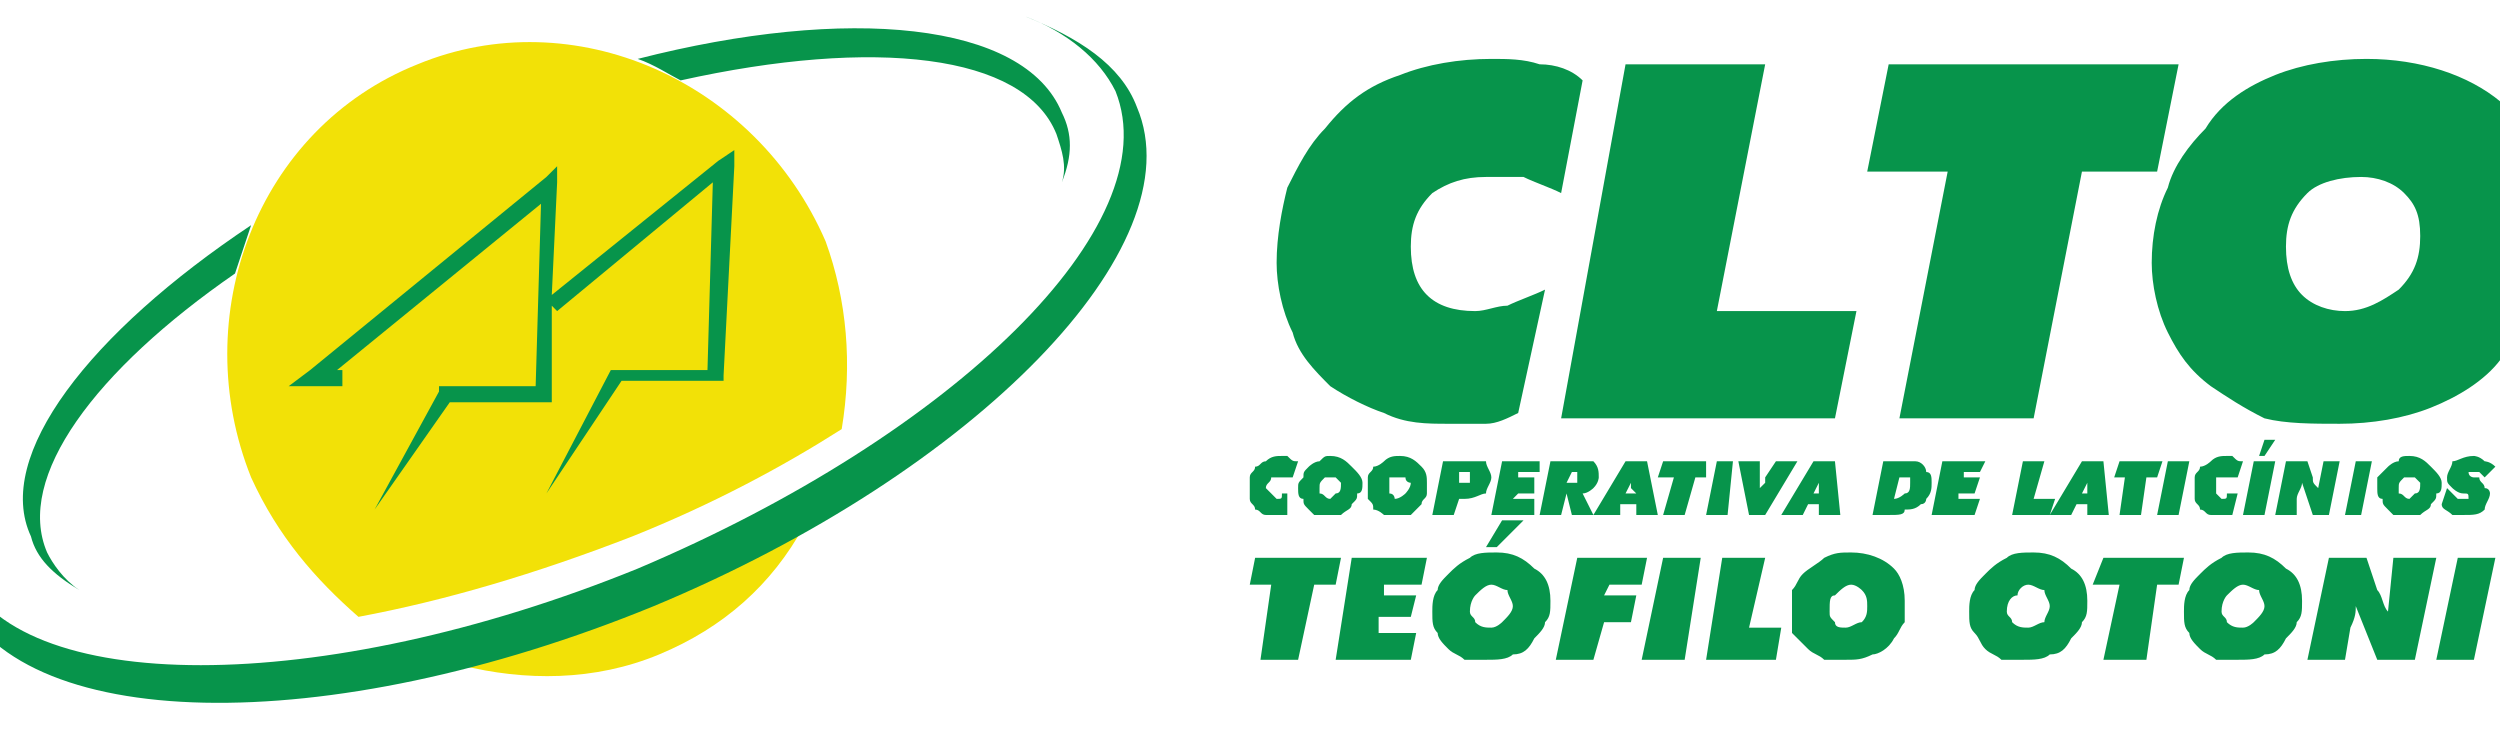
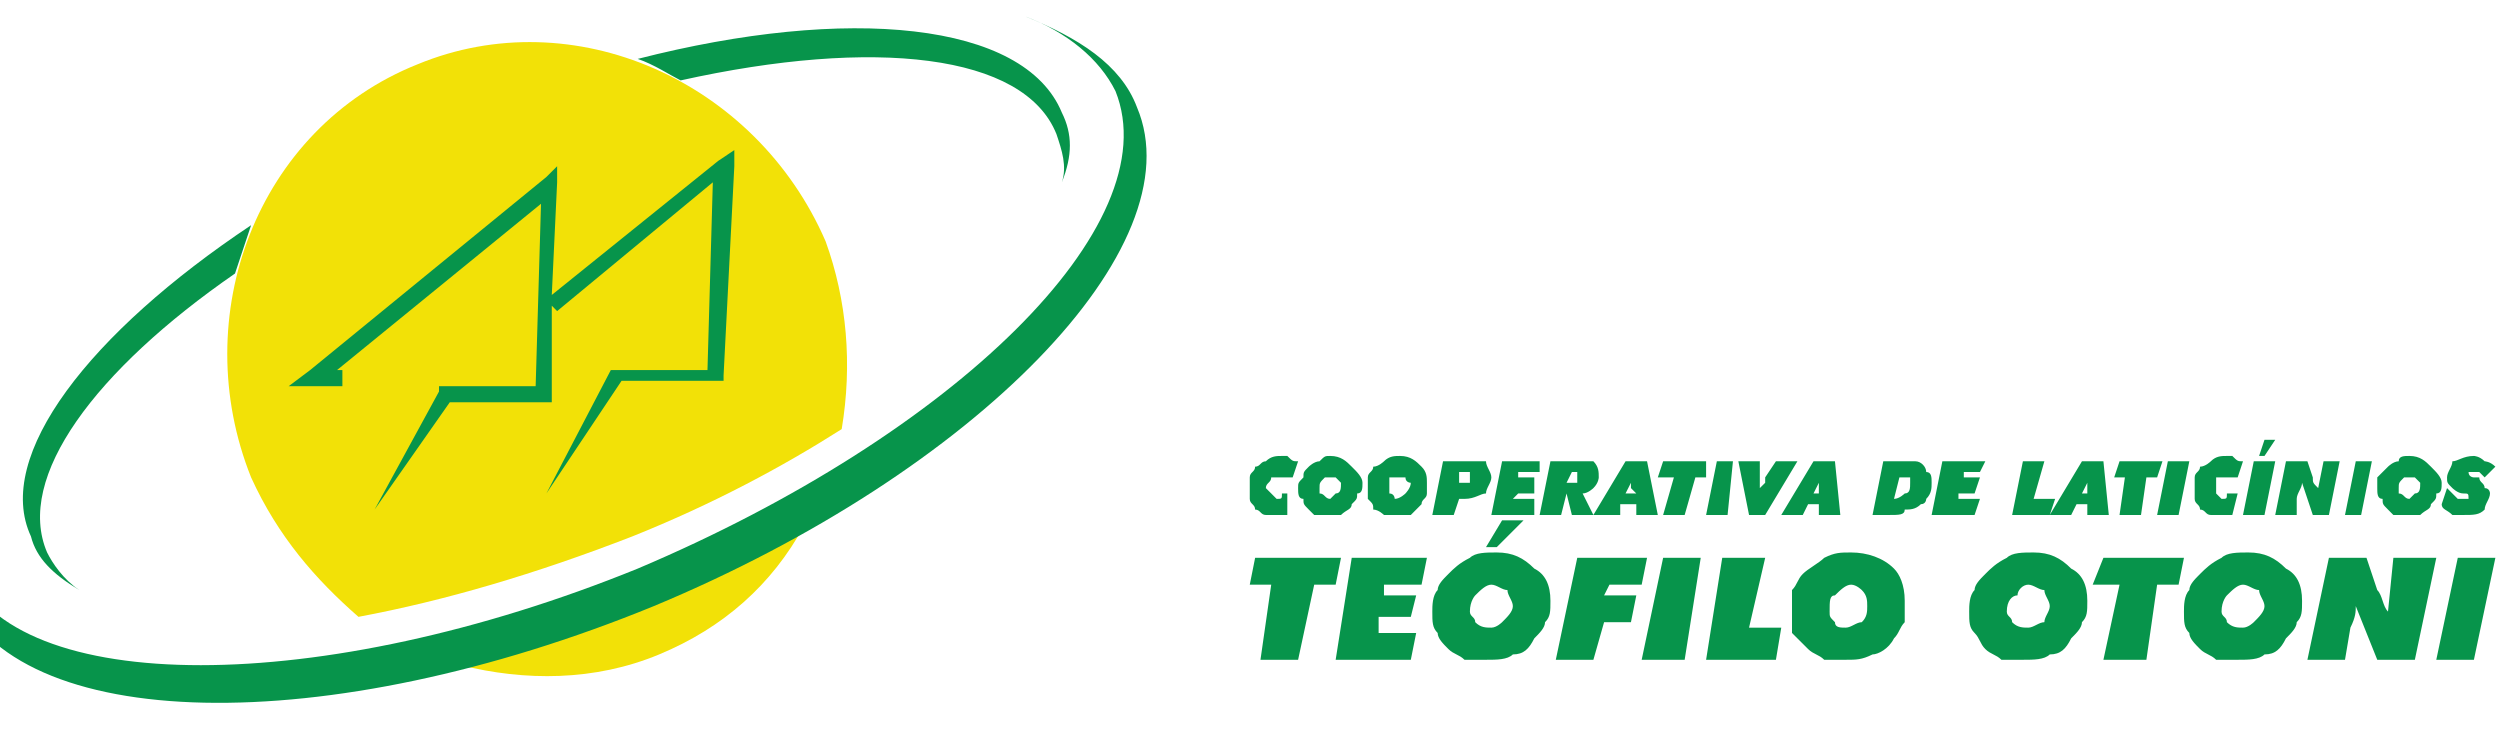
<svg xmlns="http://www.w3.org/2000/svg" width="595pt" height="176.2pt" viewBox="0 0 595 176.2" version="1.1">
  <g id="surface1">
    <path style=" stroke:none;fill-rule:evenodd;fill:rgb(94.922%,88.281%,2.745%);fill-opacity:1;" d="M 196.492 57.43 C 201.598 71.488 202.879 86.797 200.324 102.133 C 186.273 111.07 169.652 119.996 150.484 127.668 C 127.484 136.605 105.766 142.984 85.316 146.809 C 75.094 137.879 66.156 127.668 59.762 113.621 C 44.426 75.312 61.039 30.621 99.375 15.305 C 136.434 -0.016 179.875 19.137 196.492 57.43 Z M 191.375 125.102 C 183.711 139.152 172.211 149.379 156.879 155.754 C 141.543 162.141 124.93 162.141 109.598 158.297 C 124.93 153.203 140.266 148.082 156.879 141.699 C 168.379 136.605 179.875 131.488 191.375 125.102 Z M 191.375 125.102 " />
    <path style=" stroke:none;fill-rule:evenodd;fill:rgb(2.745%,58.006%,29.417%);fill-opacity:1;" d="M 89.152 121.277 L 104.484 93.18 L 104.484 91.914 L 127.484 91.914 L 128.762 48.496 L 80.215 88.074 L 81.488 88.074 L 81.488 91.914 L 68.703 91.914 L 73.816 88.074 L 130.043 42.117 L 132.598 39.566 L 132.598 43.391 L 131.324 70.199 L 170.934 38.289 L 174.766 35.727 L 174.766 39.566 L 172.211 89.363 L 172.211 90.629 L 147.934 90.629 L 130.043 117.445 L 145.375 88.074 L 168.379 88.074 L 169.652 43.391 L 132.598 74.039 L 131.324 72.754 L 131.324 95.746 L 107.043 95.746 Z M 89.152 121.277 " />
    <path style=" stroke:none;fill-rule:evenodd;fill:rgb(2.745%,58.006%,29.417%);fill-opacity:1;" d="M 252.719 26.797 C 255.266 31.906 255.266 37.012 252.719 43.391 C 253.996 39.566 252.719 35.727 251.43 31.906 C 243.77 12.746 207.992 8.93 161.988 19.137 C 159.43 17.852 155.598 15.305 151.773 14.02 C 201.598 1.258 243.77 5.09 252.719 26.797 Z M 55.93 65.098 C 22.699 88.074 3.535 113.621 11.211 131.488 C 12.48 134.035 15.039 137.879 18.867 140.434 C 12.48 136.605 8.648 132.762 7.371 127.668 C -1.574 108.516 21.43 79.145 59.762 53.598 C 58.484 57.43 57.211 61.277 55.93 65.098 Z M 270.602 25.531 C 284.66 58.711 232.27 112.34 155.598 144.258 C 77.652 176.18 3.535 174.895 -10.52 140.434 C -14.348 131.488 -13.074 119.996 -6.691 107.238 C -11.801 117.445 -13.074 127.668 -9.242 135.328 C 3.535 165.973 76.375 165.973 151.773 135.328 C 227.16 103.41 278.27 53.598 265.488 21.691 C 261.664 14.02 253.996 7.648 243.77 3.809 C 256.547 8.93 266.77 15.305 270.602 25.531 Z M 270.602 25.531 " />
-     <path style=" stroke:none;fill-rule:evenodd;fill:rgb(2.745%,58.006%,29.417%);fill-opacity:1;" d="M 367.719 68.93 L 361.328 98.289 C 358.773 99.566 356.219 100.859 353.664 100.859 C 351.109 100.859 348.551 100.859 344.719 100.859 C 339.605 100.859 334.496 100.859 329.387 98.289 C 325.543 97.02 320.441 94.469 316.605 91.914 C 312.781 88.074 308.949 84.242 307.656 79.145 C 305.102 74.039 303.836 67.656 303.836 62.551 C 303.836 56.172 305.102 49.773 306.379 44.664 C 308.949 39.566 311.488 34.453 315.324 30.621 C 320.441 24.242 325.543 20.41 333.219 17.852 C 339.605 15.305 347.27 14.02 354.941 14.02 C 358.773 14.02 362.602 14.02 366.434 15.305 C 370.281 15.305 374.109 16.586 376.664 19.137 L 371.547 45.953 C 369.004 44.664 365.164 43.391 362.602 42.117 C 360.059 42.117 357.496 42.117 353.664 42.117 C 348.551 42.117 344.719 43.391 340.891 45.953 C 337.051 49.773 335.773 53.598 335.773 58.711 C 335.773 63.824 337.051 67.656 339.605 70.199 C 342.164 72.754 345.988 74.039 351.109 74.039 C 353.664 74.039 356.219 72.754 358.773 72.754 C 361.328 71.488 365.164 70.199 367.719 68.93 Z M 371.547 99.566 L 386.879 15.305 L 420.113 15.305 L 408.609 74.039 L 441.836 74.039 L 436.719 99.566 Z M 452.059 99.566 L 463.547 40.836 L 444.398 40.836 L 449.504 15.305 L 518.504 15.305 L 513.395 40.836 L 495.504 40.836 L 484.004 99.566 Z M 561.949 42.117 C 556.836 42.117 551.727 43.391 549.164 45.953 C 545.344 49.773 544.059 53.598 544.059 58.711 C 544.059 63.824 545.344 67.656 547.891 70.199 C 550.449 72.754 554.281 74.039 558.109 74.039 C 563.227 74.039 567.059 71.488 570.895 68.93 C 574.734 65.098 576.012 61.277 576.012 56.172 C 576.012 51.047 574.734 48.496 572.18 45.953 C 569.621 43.391 565.789 42.117 561.949 42.117 Z M 556.836 100.859 C 550.449 100.859 544.059 100.859 538.949 99.566 C 533.832 97.02 530.004 94.469 526.172 91.914 C 521.059 88.074 518.504 84.242 515.949 79.145 C 513.395 74.039 512.109 67.656 512.109 62.551 C 512.109 56.172 513.395 49.773 515.949 44.664 C 517.227 39.566 521.059 34.453 524.898 30.621 C 528.727 24.242 535.113 20.41 541.504 17.852 C 547.891 15.305 555.562 14.02 563.227 14.02 C 576.012 14.02 587.512 17.852 595.172 24.242 C 604.121 31.906 607.949 40.836 607.949 52.328 C 607.949 58.711 606.68 65.098 604.121 70.199 C 602.844 75.312 599.012 80.414 595.172 85.523 C 591.348 90.629 584.949 94.469 578.559 97.02 C 572.18 99.566 564.504 100.859 556.836 100.859 Z M 556.836 100.859 " />
    <path style=" stroke:none;fill-rule:evenodd;fill:rgb(2.745%,58.006%,29.417%);fill-opacity:1;" d="M 306.379 117.445 L 306.379 122.566 C 305.102 122.566 305.102 122.566 305.102 122.566 C 303.836 122.566 303.836 122.566 303.836 122.566 C 302.551 122.566 301.273 122.566 301.273 122.566 C 299.992 122.566 299.992 121.277 298.719 121.277 C 298.719 119.996 297.445 119.996 297.445 118.734 C 297.445 118.734 297.445 117.445 297.445 116.168 C 297.445 114.902 297.445 114.902 297.445 113.621 C 297.445 112.34 298.719 112.34 298.719 111.07 C 299.992 111.07 299.992 109.789 301.273 109.789 C 302.551 108.516 303.836 108.516 305.102 108.516 L 306.379 108.516 C 307.656 109.789 307.656 109.789 308.949 109.789 L 307.656 113.621 C 306.379 113.621 306.379 113.621 306.379 113.621 C 305.102 113.621 305.102 113.621 305.102 113.621 C 303.836 113.621 303.836 113.621 302.551 113.621 C 302.551 114.902 301.273 114.902 301.273 116.168 L 302.551 117.445 L 303.836 118.734 C 305.102 118.734 305.102 118.734 305.102 117.445 C 306.379 117.445 306.379 117.445 306.379 117.445 Z M 316.605 113.621 C 315.324 113.621 315.324 113.621 315.324 113.621 C 314.051 114.902 314.051 114.902 314.051 116.168 L 314.051 117.445 C 315.324 117.445 315.324 118.734 316.605 118.734 L 317.887 117.445 C 319.156 117.445 319.156 116.168 319.156 114.902 C 319.156 114.902 319.156 114.902 317.887 113.621 C 317.887 113.621 317.887 113.621 316.605 113.621 Z M 316.605 122.566 C 315.324 122.566 314.051 122.566 312.781 122.566 L 311.488 121.277 C 310.219 119.996 310.219 119.996 310.219 118.734 C 308.949 118.734 308.949 117.445 308.949 116.168 C 308.949 114.902 308.949 114.902 310.219 113.621 C 310.219 112.34 310.219 112.34 311.488 111.07 C 311.488 111.07 312.781 109.789 314.051 109.789 C 315.324 108.516 315.324 108.516 316.605 108.516 C 319.156 108.516 320.441 109.789 321.711 111.07 C 323.004 112.34 324.273 113.621 324.273 114.902 C 324.273 116.168 324.273 117.445 323.004 117.445 C 323.004 118.734 323.004 118.734 321.711 119.996 C 321.711 121.277 320.441 121.277 319.156 122.566 C 317.887 122.566 316.605 122.566 316.605 122.566 Z M 333.219 113.621 C 331.941 113.621 331.941 113.621 330.664 113.621 C 330.664 114.902 330.664 114.902 330.664 116.168 L 330.664 117.445 C 331.941 117.445 331.941 118.734 331.941 118.734 C 333.219 118.734 334.496 117.445 334.496 117.445 C 334.496 117.445 335.773 116.168 335.773 114.902 C 335.773 114.902 334.496 114.902 334.496 113.621 Z M 331.941 122.566 C 330.664 122.566 330.664 122.566 329.387 122.566 C 329.387 122.566 328.113 121.277 326.832 121.277 C 326.832 119.996 326.832 119.996 325.543 118.734 C 325.543 118.734 325.543 117.445 325.543 116.168 C 325.543 114.902 325.543 114.902 325.543 113.621 C 325.543 112.34 326.832 112.34 326.832 111.07 C 328.113 111.07 329.387 109.789 329.387 109.789 C 330.664 108.516 331.941 108.516 333.219 108.516 C 335.773 108.516 337.051 109.789 338.328 111.07 C 339.605 112.34 339.605 113.621 339.605 114.902 C 339.605 116.168 339.605 117.445 339.605 117.445 C 339.605 118.734 338.328 118.734 338.328 119.996 C 337.051 121.277 337.051 121.277 335.773 122.566 C 334.496 122.566 333.219 122.566 331.941 122.566 Z M 347.27 114.902 C 348.551 114.902 348.551 114.902 349.836 114.902 L 349.836 113.621 C 349.836 113.621 349.836 113.621 349.836 112.34 C 348.551 112.34 348.551 112.34 348.551 112.34 L 347.27 112.34 Z M 340.891 122.566 L 343.441 109.789 L 348.551 109.789 C 351.109 109.789 352.379 109.789 353.664 109.789 C 353.664 111.07 354.941 112.34 354.941 113.621 C 354.941 114.902 353.664 116.168 353.664 117.445 C 352.379 117.445 351.109 118.734 348.551 118.734 L 347.27 118.734 L 345.988 122.566 Z M 354.941 122.566 L 357.496 109.789 L 366.434 109.789 L 366.434 112.34 L 361.328 112.34 L 361.328 113.621 L 365.164 113.621 L 365.164 117.445 L 361.328 117.445 L 360.059 118.734 L 365.164 118.734 L 365.164 122.566 Z M 366.434 122.566 L 369.004 109.789 L 374.109 109.789 C 376.664 109.789 377.941 109.789 379.227 109.789 C 380.504 111.07 380.504 112.34 380.504 113.621 C 380.504 113.621 380.504 114.902 379.227 116.168 C 379.227 116.168 377.941 117.445 376.664 117.445 L 379.227 122.566 L 374.109 122.566 L 372.836 117.445 L 371.547 122.566 Z M 372.836 114.902 L 375.387 114.902 L 375.387 112.34 L 374.109 112.34 Z M 386.879 117.445 L 389.441 117.445 L 388.164 116.168 C 388.164 114.902 388.164 114.902 388.164 114.902 C 388.164 113.621 388.164 113.621 388.164 113.621 C 388.164 113.621 388.164 113.621 388.164 114.902 Z M 379.227 122.566 L 386.879 109.789 L 391.996 109.789 L 394.559 122.566 L 389.441 122.566 L 389.441 119.996 L 385.613 119.996 L 385.613 122.566 Z M 395.824 122.566 L 398.387 113.621 L 394.559 113.621 L 395.824 109.789 L 406.051 109.789 L 406.051 113.621 L 403.496 113.621 L 400.949 122.566 Z M 406.051 122.566 L 408.609 109.789 L 412.441 109.789 L 411.164 122.566 Z M 416.273 122.566 L 413.727 109.789 L 418.836 109.789 L 418.836 116.168 L 420.113 114.902 L 420.113 113.621 L 422.668 109.789 L 427.781 109.789 L 420.113 122.566 Z M 431.613 117.445 L 432.887 117.445 L 432.887 116.168 C 432.887 114.902 432.887 114.902 432.887 114.902 C 432.887 113.621 432.887 113.621 432.887 113.621 C 432.887 113.621 432.887 113.621 432.887 114.902 Z M 423.941 122.566 L 431.613 109.789 L 436.719 109.789 L 437.996 122.566 L 432.887 122.566 L 432.887 119.996 L 430.328 119.996 L 429.059 122.566 Z M 450.77 118.734 C 452.059 118.734 453.324 117.445 453.324 117.445 C 454.617 117.445 454.617 116.168 454.617 114.902 L 454.617 113.621 C 453.324 113.621 453.324 113.621 452.059 113.621 Z M 445.664 122.566 L 448.219 109.789 L 452.059 109.789 C 453.324 109.789 453.324 109.789 454.617 109.789 C 455.887 109.789 455.887 109.789 455.887 109.789 C 457.172 109.789 458.441 111.07 458.441 112.34 C 459.727 112.34 459.727 113.621 459.727 114.902 C 459.727 116.168 459.727 117.445 458.441 118.734 C 458.441 118.734 458.441 119.996 457.172 119.996 C 455.887 121.277 454.617 121.277 453.324 121.277 C 453.324 122.566 452.059 122.566 449.504 122.566 Z M 459.727 122.566 L 462.281 109.789 L 472.504 109.789 L 471.227 112.34 L 467.387 112.34 L 467.387 113.621 L 471.227 113.621 L 469.949 117.445 L 466.113 117.445 L 466.113 118.734 L 471.227 118.734 L 469.949 122.566 Z M 478.887 122.566 L 481.449 109.789 L 486.559 109.789 L 484.004 118.734 L 489.117 118.734 L 487.844 122.566 Z M 495.504 117.445 L 496.781 117.445 L 496.781 116.168 C 496.781 114.902 496.781 114.902 496.781 114.902 C 496.781 113.621 496.781 113.621 496.781 113.621 C 496.781 113.621 496.781 113.621 496.781 114.902 Z M 487.844 122.566 L 495.504 109.789 L 500.613 109.789 L 501.895 122.566 L 496.781 122.566 L 496.781 119.996 L 494.219 119.996 L 492.941 122.566 Z M 504.449 122.566 L 505.727 113.621 L 503.176 113.621 L 504.449 109.789 L 514.664 109.789 L 513.395 113.621 L 510.84 113.621 L 509.559 122.566 Z M 513.395 122.566 L 515.949 109.789 L 521.059 109.789 L 518.504 122.566 Z M 532.566 117.445 L 531.289 122.566 C 530.004 122.566 530.004 122.566 530.004 122.566 C 528.727 122.566 528.727 122.566 528.727 122.566 C 527.441 122.566 527.441 122.566 526.172 122.566 C 524.898 122.566 524.898 121.277 523.613 121.277 C 523.613 119.996 522.336 119.996 522.336 118.734 C 522.336 118.734 522.336 117.445 522.336 116.168 C 522.336 114.902 522.336 114.902 522.336 113.621 C 522.336 112.34 523.613 112.34 523.613 111.07 C 524.898 111.07 526.172 109.789 526.172 109.789 C 527.441 108.516 528.727 108.516 530.004 108.516 L 531.289 108.516 C 532.566 109.789 532.566 109.789 533.832 109.789 L 532.566 113.621 L 530.004 113.621 C 528.727 113.621 528.727 113.621 527.441 113.621 C 527.441 114.902 527.441 114.902 527.441 116.168 L 527.441 117.445 L 528.727 118.734 C 530.004 118.734 530.004 118.734 530.004 117.445 C 531.289 117.445 531.289 117.445 532.566 117.445 Z M 533.832 122.566 L 536.395 109.789 L 541.504 109.789 L 538.949 122.566 Z M 537.664 108.516 L 538.949 104.672 L 541.504 104.672 L 538.949 108.516 Z M 541.504 122.566 L 544.059 109.789 L 549.164 109.789 L 550.449 113.621 C 550.449 114.902 550.449 114.902 551.727 116.168 L 553.004 109.789 L 556.836 109.789 L 554.281 122.566 L 550.449 122.566 L 547.891 114.902 C 547.891 116.168 546.621 117.445 546.621 118.734 L 546.621 122.566 Z M 558.109 122.566 L 560.672 109.789 L 564.504 109.789 L 561.949 122.566 Z M 573.449 113.621 C 572.18 113.621 572.18 113.621 572.18 113.621 C 570.895 114.902 570.895 114.902 570.895 116.168 L 570.895 117.445 C 572.18 117.445 572.18 118.734 573.449 118.734 L 574.734 117.445 C 576.012 117.445 576.012 116.168 576.012 114.902 C 576.012 114.902 576.012 114.902 574.734 113.621 C 574.734 113.621 574.734 113.621 573.449 113.621 Z M 572.18 122.566 C 572.18 122.566 570.895 122.566 569.621 122.566 L 568.344 121.277 C 567.059 119.996 567.059 119.996 567.059 118.734 C 565.789 118.734 565.789 117.445 565.789 116.168 C 565.789 114.902 565.789 114.902 565.789 113.621 C 567.059 112.34 567.059 112.34 568.344 111.07 C 568.344 111.07 569.621 109.789 570.895 109.789 C 570.895 108.516 572.18 108.516 573.449 108.516 C 576.012 108.516 577.289 109.789 578.559 111.07 C 579.836 112.34 581.121 113.621 581.121 114.902 C 581.121 116.168 581.121 117.445 579.836 117.445 C 579.836 118.734 579.836 118.734 578.559 119.996 C 578.559 121.277 577.289 121.277 576.012 122.566 C 574.734 122.566 573.449 122.566 572.18 122.566 Z M 581.121 119.996 L 582.395 116.168 C 583.672 117.445 583.672 117.445 584.949 118.734 L 586.227 118.734 C 587.512 118.734 587.512 118.734 587.512 118.734 C 587.512 117.445 587.512 117.445 586.227 117.445 C 584.949 117.445 583.672 116.168 583.672 116.168 C 582.395 114.902 582.395 114.902 582.395 113.621 C 582.395 112.34 583.672 111.07 583.672 109.789 C 584.949 109.789 586.227 108.516 588.789 108.516 C 588.789 108.516 590.066 108.516 591.348 109.789 C 591.348 109.789 592.617 109.789 593.898 111.07 L 591.348 113.621 L 590.066 112.34 L 588.789 112.34 C 588.789 112.34 588.789 112.34 587.512 112.34 C 587.512 113.621 588.789 113.621 588.789 113.621 L 590.066 113.621 C 590.066 114.902 591.348 114.902 591.348 116.168 C 592.617 116.168 592.617 117.445 592.617 117.445 C 592.617 118.734 591.348 119.996 591.348 121.277 C 590.066 122.566 588.789 122.566 586.227 122.566 C 586.227 122.566 584.949 122.566 583.672 122.566 C 582.395 121.277 581.121 121.277 581.121 119.996 Z M 581.121 119.996 " />
    <path style=" stroke:none;fill-rule:evenodd;fill:rgb(2.745%,58.006%,29.417%);fill-opacity:1;" d="M 299.992 157.027 L 302.551 139.152 L 297.445 139.152 L 298.719 132.762 L 319.156 132.762 L 317.887 139.152 L 312.781 139.152 L 308.949 157.027 Z M 317.887 157.027 L 321.711 132.762 L 339.605 132.762 L 338.328 139.152 L 329.387 139.152 L 329.387 141.699 L 337.051 141.699 L 335.773 146.809 L 328.113 146.809 L 328.113 150.648 L 337.051 150.648 L 335.773 157.027 Z M 354.941 139.152 C 353.664 139.152 352.379 140.434 351.109 141.699 C 351.109 141.699 349.836 142.984 349.836 145.555 C 349.836 146.809 351.109 146.809 351.109 148.082 C 352.379 149.379 353.664 149.379 354.941 149.379 C 356.219 149.379 357.496 148.082 357.496 148.082 C 358.773 146.809 360.059 145.555 360.059 144.258 C 360.059 142.984 358.773 141.699 358.773 140.434 C 357.496 140.434 356.219 139.152 354.941 139.152 Z M 353.664 157.027 C 352.379 157.027 349.836 157.027 348.551 157.027 C 347.27 155.754 345.988 155.754 344.719 154.473 C 343.441 153.203 342.164 151.93 342.164 150.648 C 340.891 149.379 340.891 148.082 340.891 145.555 C 340.891 144.258 340.891 141.699 342.164 140.434 C 342.164 139.152 343.441 137.879 344.719 136.605 C 345.988 135.328 347.27 134.035 349.836 132.762 C 351.109 131.488 353.664 131.488 356.219 131.488 C 360.059 131.488 362.602 132.762 365.164 135.328 C 367.719 136.605 369.004 139.152 369.004 142.984 C 369.004 145.555 369.004 146.809 367.719 148.082 C 367.719 149.379 366.434 150.648 365.164 151.93 C 363.887 154.473 362.602 155.754 360.059 155.754 C 358.773 157.027 356.219 157.027 353.664 157.027 Z M 353.664 130.223 L 357.496 123.84 L 362.602 123.84 L 356.219 130.223 Z M 370.281 157.027 L 375.387 132.762 L 391.996 132.762 L 390.719 139.152 L 383.051 139.152 L 381.773 141.699 L 389.441 141.699 L 388.164 148.082 L 381.773 148.082 L 379.227 157.027 Z M 390.719 157.027 L 395.824 132.762 L 404.773 132.762 L 400.949 157.027 Z M 406.051 157.027 L 409.891 132.762 L 420.113 132.762 L 416.273 149.379 L 423.941 149.379 L 422.668 157.027 Z M 440.566 139.152 C 439.281 139.152 437.996 140.434 436.719 141.699 C 435.449 141.699 435.449 142.984 435.449 145.555 C 435.449 146.809 435.449 146.809 436.719 148.082 C 436.719 149.379 437.996 149.379 439.281 149.379 C 440.566 149.379 441.836 148.082 443.105 148.082 C 444.398 146.809 444.398 145.555 444.398 144.258 C 444.398 142.984 444.398 141.699 443.105 140.434 C 443.105 140.434 441.836 139.152 440.566 139.152 Z M 439.281 157.027 C 436.719 157.027 435.449 157.027 434.164 157.027 C 432.887 155.754 431.613 155.754 430.328 154.473 C 429.059 153.203 427.781 151.93 426.496 150.648 C 426.496 149.379 426.496 148.082 426.496 145.555 C 426.496 144.258 426.496 141.699 426.496 140.434 C 427.781 139.152 427.781 137.879 429.059 136.605 C 430.328 135.328 432.887 134.035 434.164 132.762 C 436.719 131.488 437.996 131.488 440.566 131.488 C 444.398 131.488 448.219 132.762 450.77 135.328 C 452.059 136.605 453.324 139.152 453.324 142.984 C 453.324 145.555 453.324 146.809 453.324 148.082 C 452.059 149.379 452.059 150.648 450.77 151.93 C 449.504 154.473 446.941 155.754 445.664 155.754 C 443.105 157.027 441.836 157.027 439.281 157.027 Z M 482.719 139.152 C 481.449 139.152 480.164 140.434 480.164 141.699 C 478.887 141.699 477.621 142.984 477.621 145.555 C 477.621 146.809 478.887 146.809 478.887 148.082 C 480.164 149.379 481.449 149.379 482.719 149.379 C 484.004 149.379 485.281 148.082 486.559 148.082 C 486.559 146.809 487.844 145.555 487.844 144.258 C 487.844 142.984 486.559 141.699 486.559 140.434 C 485.281 140.434 484.004 139.152 482.719 139.152 Z M 481.449 157.027 C 480.164 157.027 478.887 157.027 476.336 157.027 C 475.055 155.754 473.781 155.754 472.504 154.473 C 471.227 153.203 471.227 151.93 469.949 150.648 C 468.664 149.379 468.664 148.082 468.664 145.555 C 468.664 144.258 468.664 141.699 469.949 140.434 C 469.949 139.152 471.227 137.879 472.504 136.605 C 473.781 135.328 475.055 134.035 477.621 132.762 C 478.887 131.488 481.449 131.488 484.004 131.488 C 487.844 131.488 490.398 132.762 492.941 135.328 C 495.504 136.605 496.781 139.152 496.781 142.984 C 496.781 145.555 496.781 146.809 495.504 148.082 C 495.504 149.379 494.219 150.648 492.941 151.93 C 491.672 154.473 490.398 155.754 487.844 155.754 C 486.559 157.027 484.004 157.027 481.449 157.027 Z M 500.613 157.027 L 504.449 139.152 L 498.059 139.152 L 500.613 132.762 L 519.781 132.762 L 518.504 139.152 L 513.395 139.152 L 510.84 157.027 Z M 533.832 139.152 C 532.566 139.152 531.289 140.434 530.004 141.699 C 530.004 141.699 528.727 142.984 528.727 145.555 C 528.727 146.809 530.004 146.809 530.004 148.082 C 531.289 149.379 532.566 149.379 533.832 149.379 C 535.113 149.379 536.395 148.082 536.395 148.082 C 537.664 146.809 538.949 145.555 538.949 144.258 C 538.949 142.984 537.664 141.699 537.664 140.434 C 536.395 140.434 535.113 139.152 533.832 139.152 Z M 532.566 157.027 C 531.289 157.027 528.727 157.027 527.441 157.027 C 526.172 155.754 524.898 155.754 523.613 154.473 C 522.336 153.203 521.059 151.93 521.059 150.648 C 519.781 149.379 519.781 148.082 519.781 145.555 C 519.781 144.258 519.781 141.699 521.059 140.434 C 521.059 139.152 522.336 137.879 523.613 136.605 C 524.898 135.328 526.172 134.035 528.727 132.762 C 530.004 131.488 532.566 131.488 535.113 131.488 C 538.949 131.488 541.504 132.762 544.059 135.328 C 546.621 136.605 547.891 139.152 547.891 142.984 C 547.891 145.555 547.891 146.809 546.621 148.082 C 546.621 149.379 545.344 150.648 544.059 151.93 C 542.781 154.473 541.504 155.754 538.949 155.754 C 537.664 157.027 535.113 157.027 532.566 157.027 Z M 549.164 157.027 L 554.281 132.762 L 563.227 132.762 L 565.789 140.434 C 567.059 141.699 567.059 144.258 568.344 145.555 L 569.621 132.762 L 579.836 132.762 L 574.734 157.027 L 565.789 157.027 L 560.672 144.258 C 560.672 145.555 560.672 146.809 559.398 149.379 L 558.109 157.027 Z M 579.836 157.027 L 584.949 132.762 L 593.898 132.762 L 588.789 157.027 Z M 579.836 157.027 " />
  </g>
</svg>